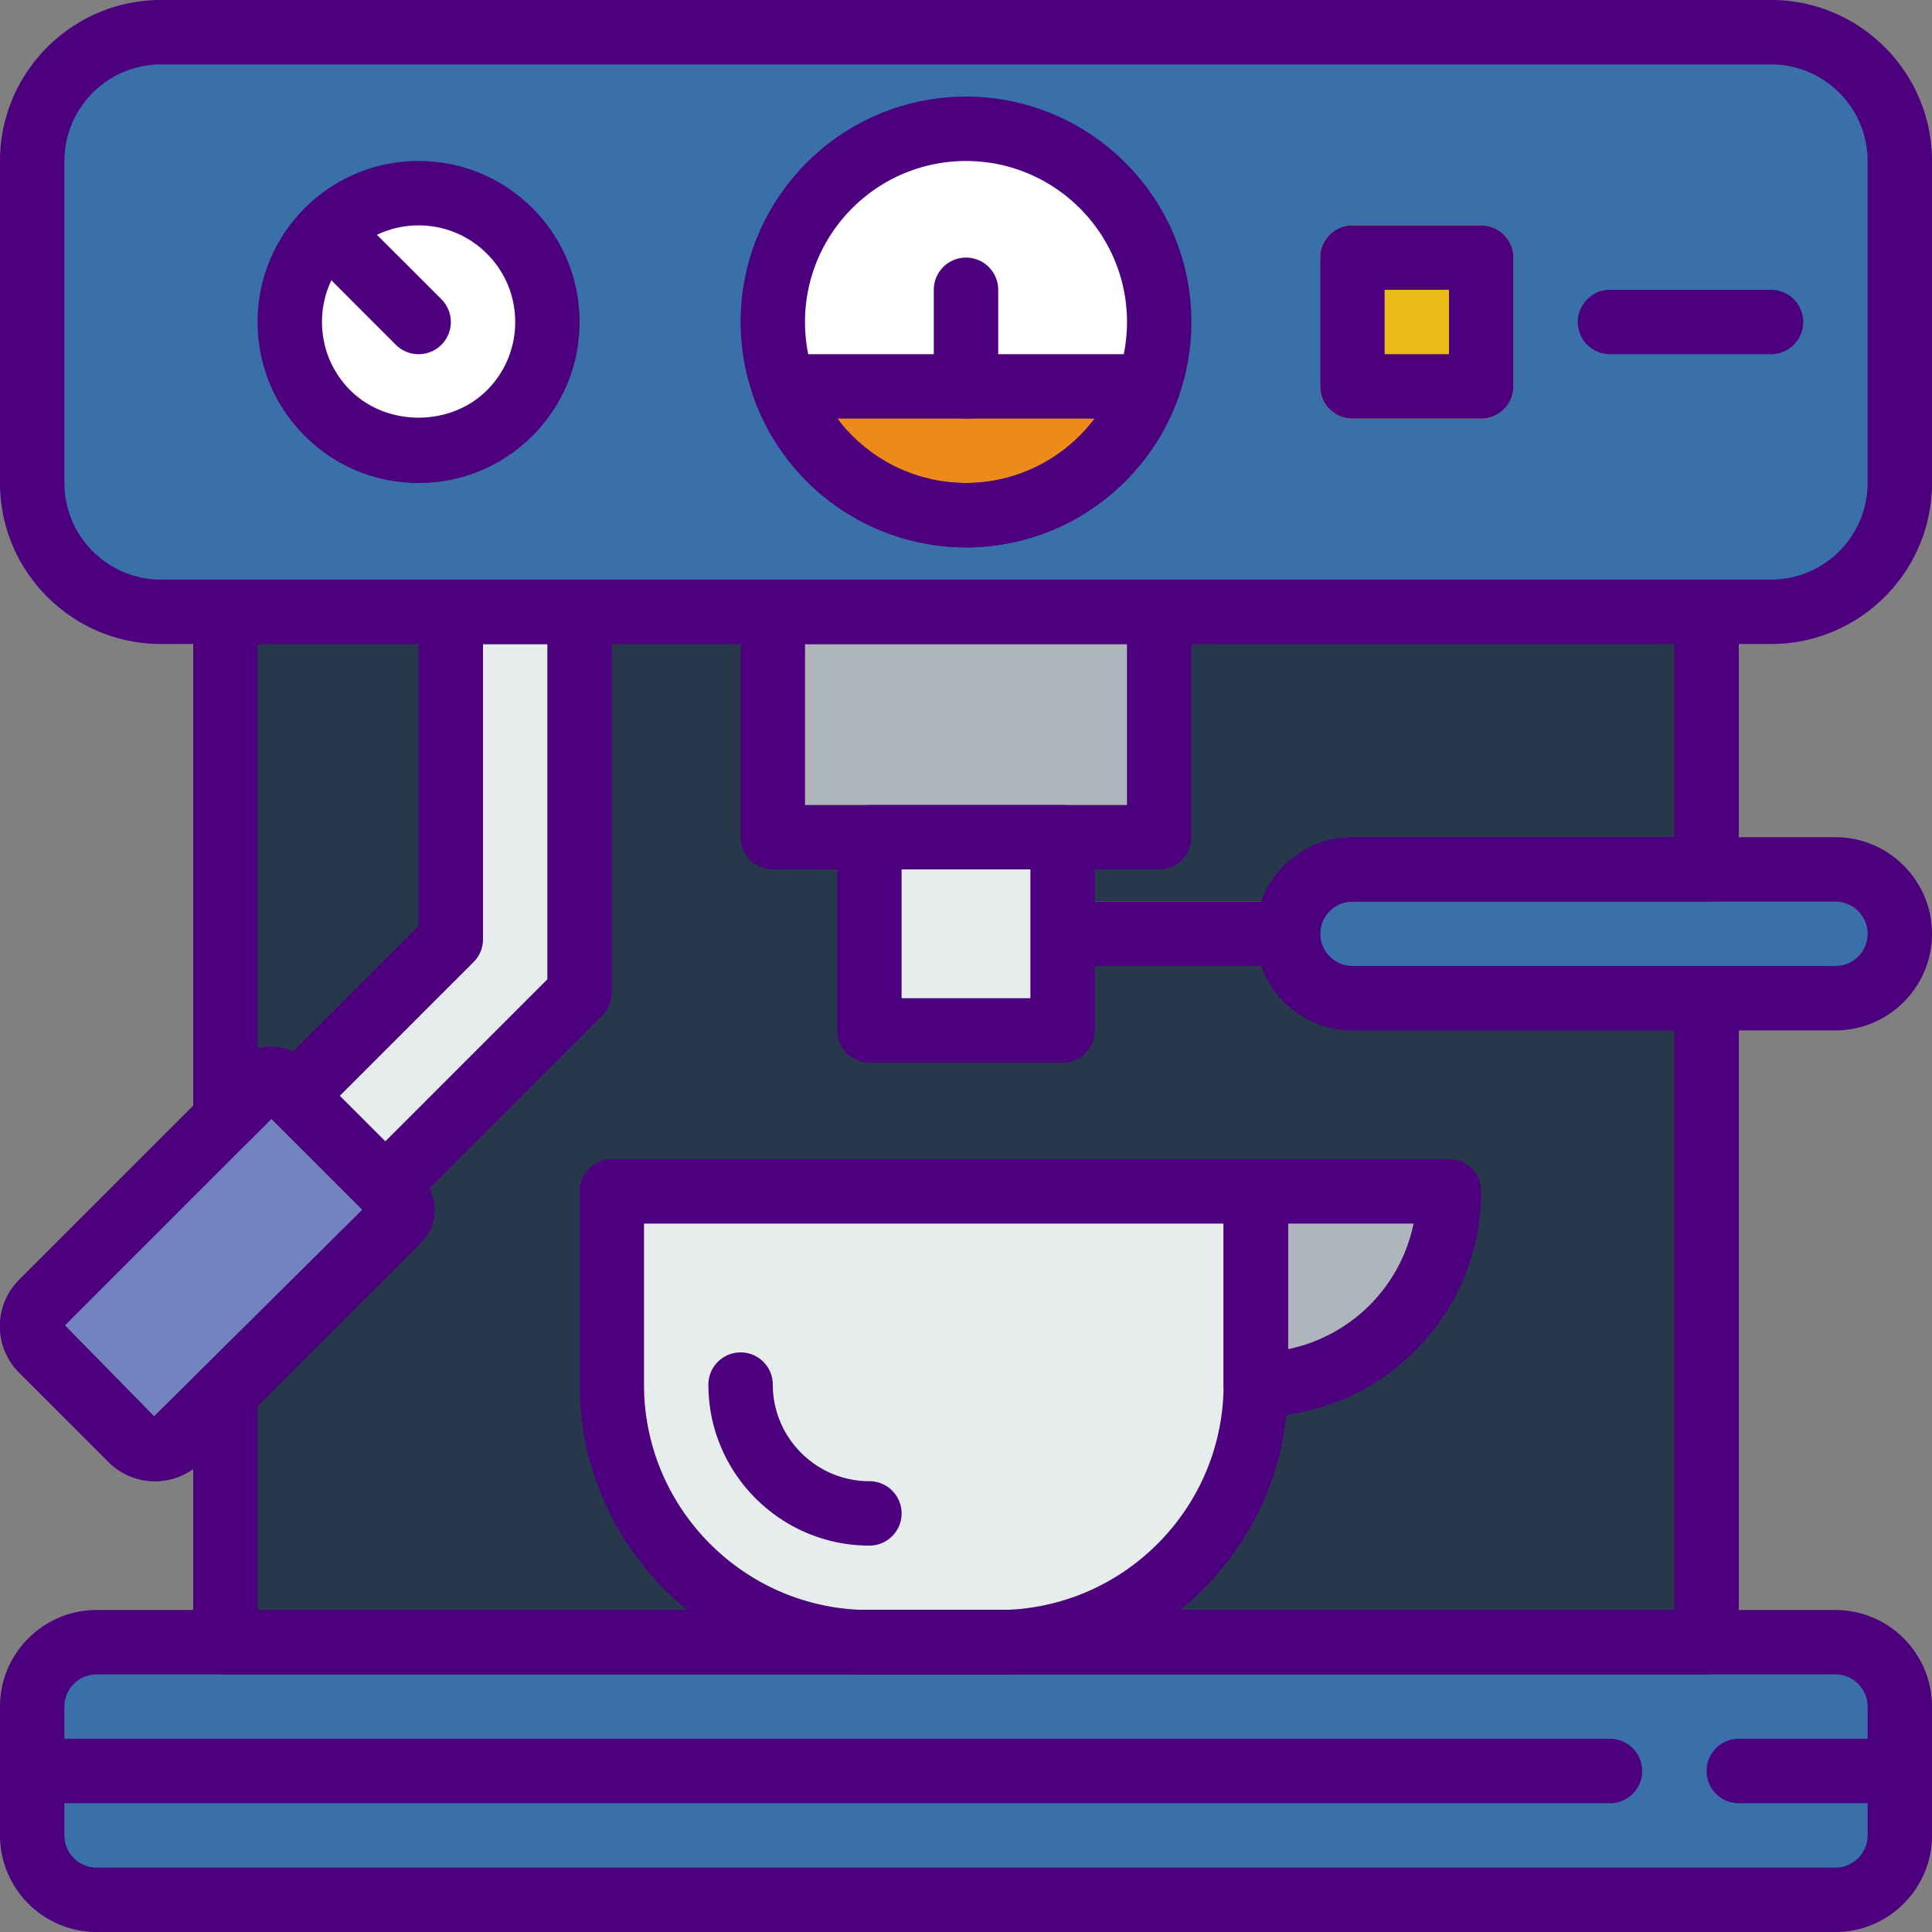
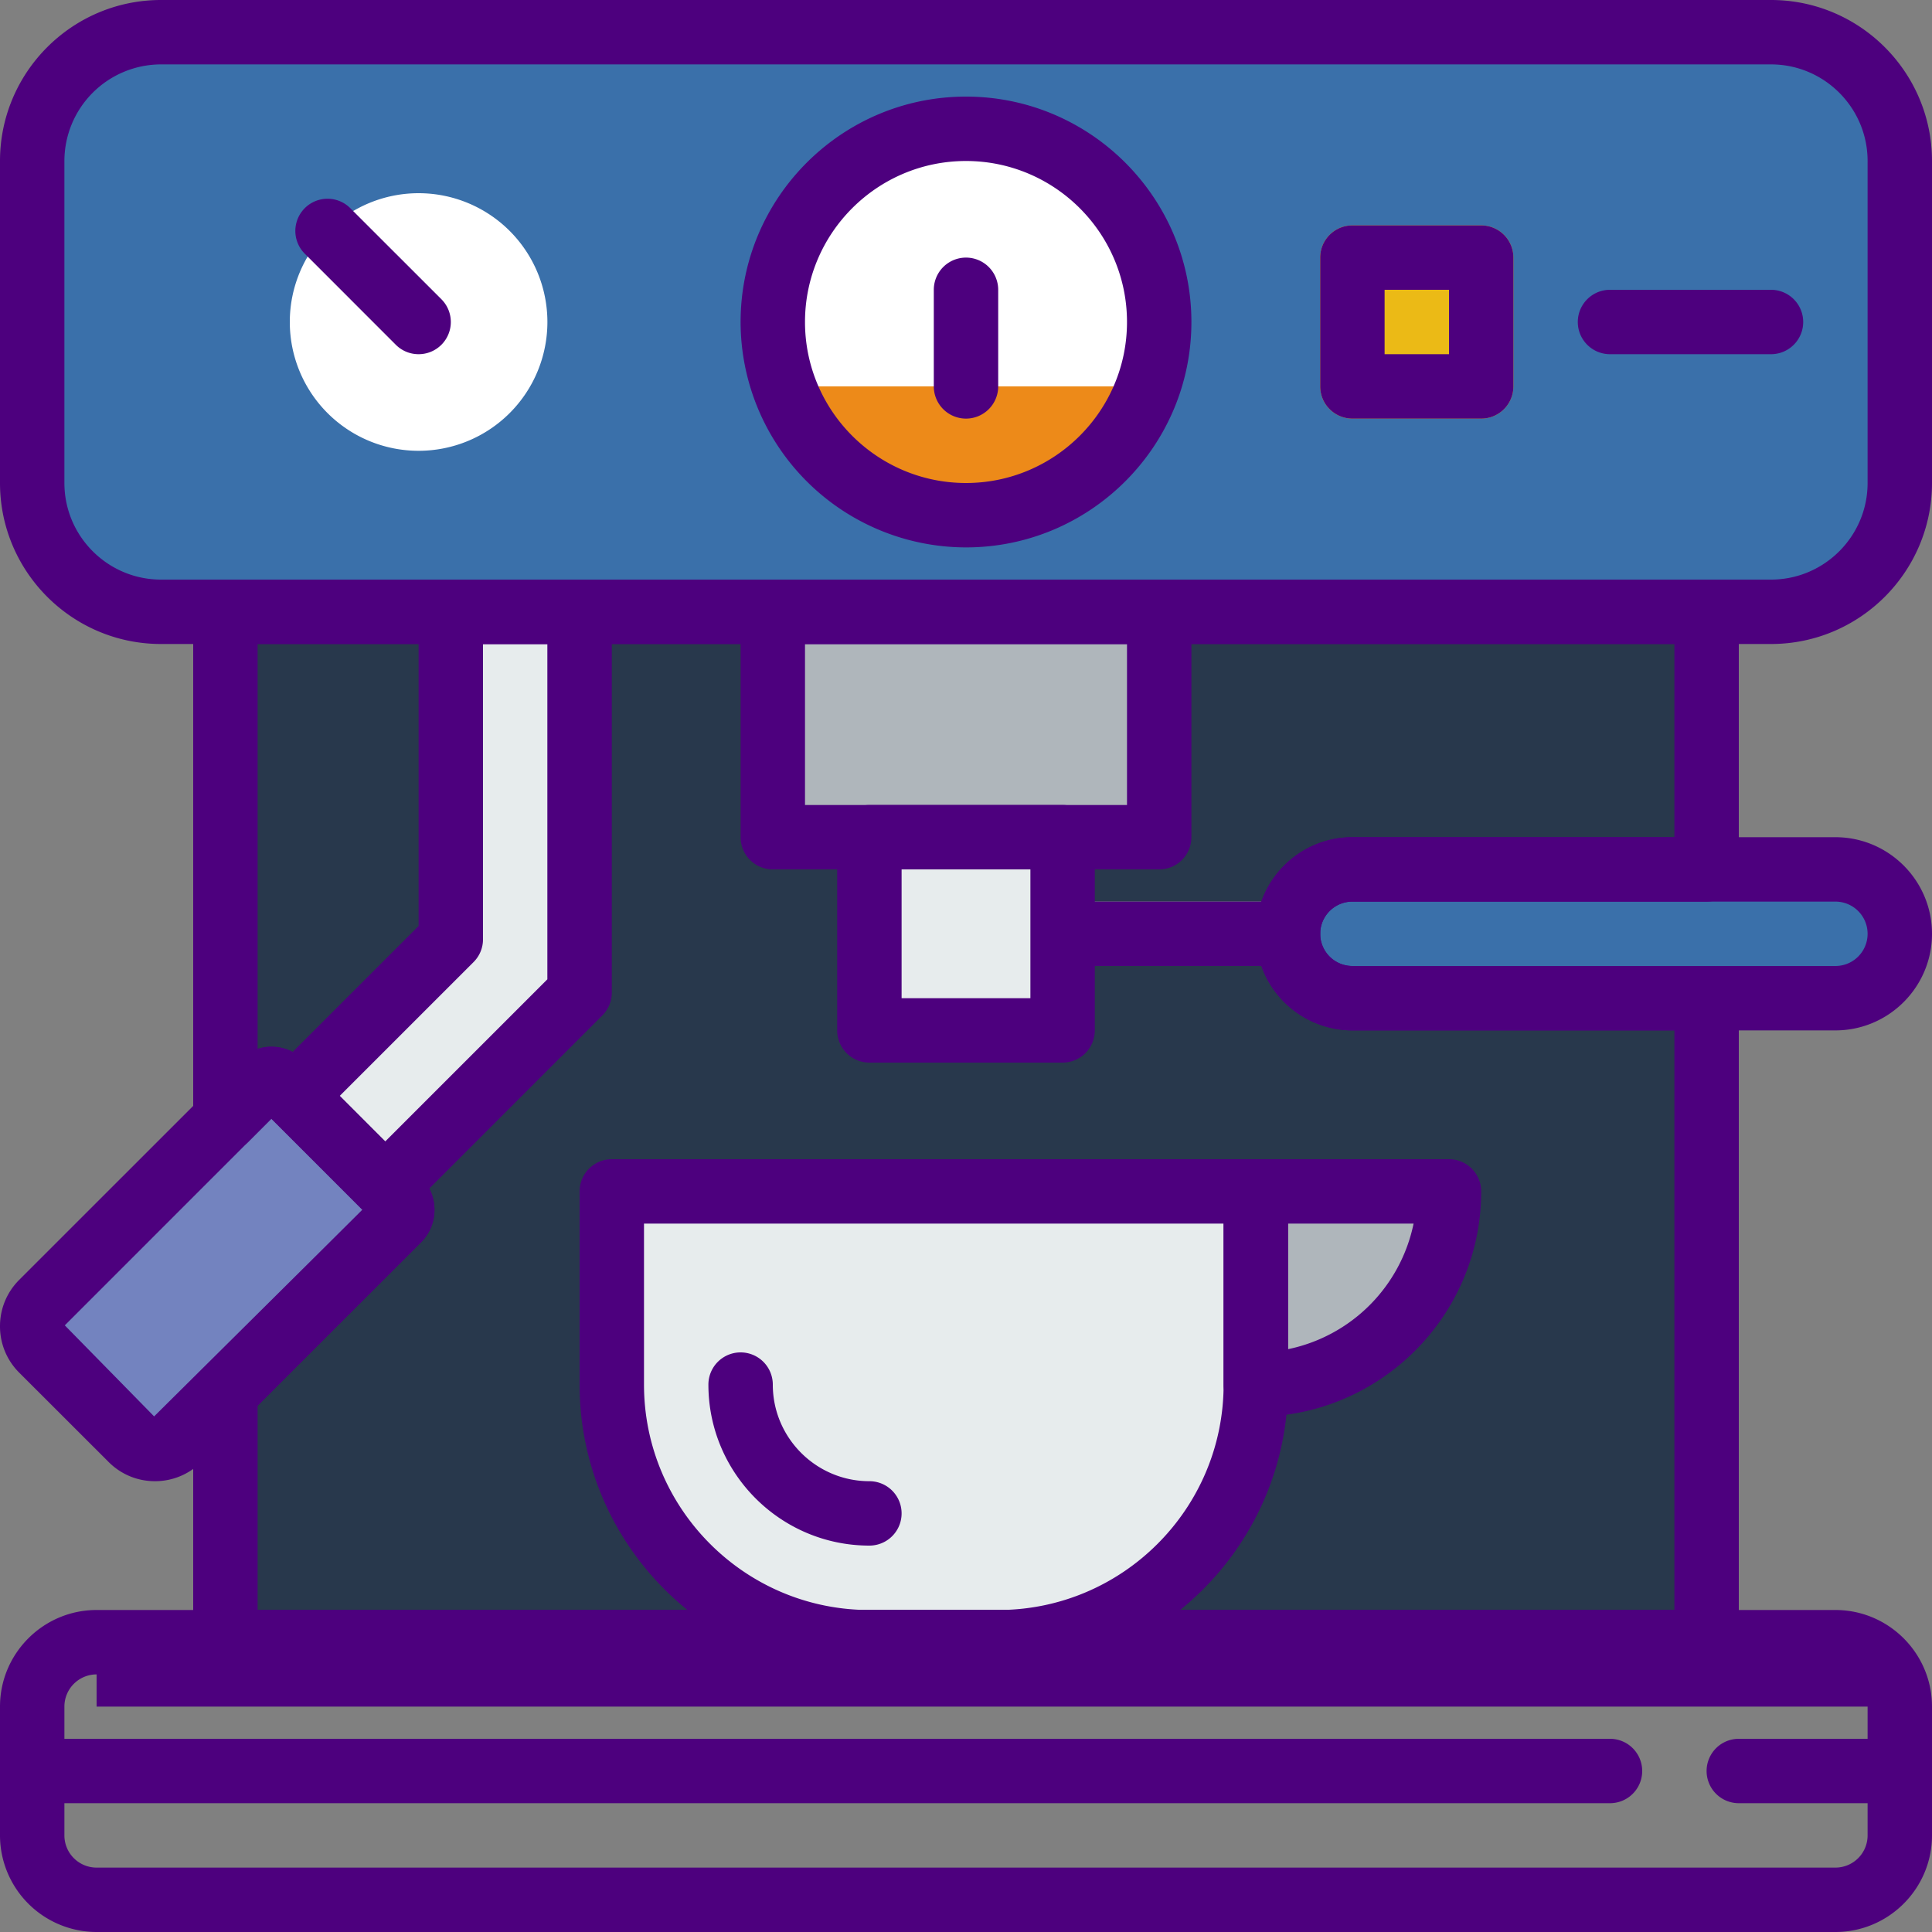
<svg xmlns="http://www.w3.org/2000/svg" width="48" height="48" fill="none">
  <rect width="100%" height="100%" fill="#808080" stroke="none" />
  <path d="M5.6 14.4v27.2h36.8V14.4H5.6z" fill="#28384C" />
  <path d="M44 15.2H4A3.2 3.2 0 01.8 12V4A3.2 3.2 0 014 .8h40A3.2 3.2 0 0147.2 4v8a3.2 3.2 0 01-3.2 3.2z" fill="#3A70AA" />
  <path d="M19.479 9.6a4.798 4.798 0 004.52 3.2 4.797 4.797 0 004.522-3.2h-9.042z" fill="#ED8A19" />
  <path d="M28.8 8a4.8 4.8 0 10-9.6 0c0 .717.28 1.602.28 1.6h9.042c-.003.007.278-.89.278-1.6z" fill="#fff" />
  <path d="M32 24h-5.6a.8.8 0 110-1.6H32a.8.8 0 110 1.6z" fill="#AFB6BB" />
  <path d="M26.4 20.8h-4.8v4.8h4.8v-4.8z" fill="#E7ECED" />
  <path d="M28.8 15.2h-9.6v5.6h9.6v-5.6z" fill="#AFB6BB" />
  <path d="M10.4 11.2a3.2 3.2 0 100-6.4 3.2 3.2 0 000 6.4z" fill="#fff" />
  <path d="M6.5 26.906l-5.457 5.456a.83.83 0 000 1.176l2.22 2.219a.83.83 0 001.175 0L9.894 30.3a.345.345 0 000-.488l-2.907-2.907a.346.346 0 00-.488 0z" fill="#7383BF" />
-   <path d="M6.5 26.906l-5.457 5.456a.83.83 0 000 1.176l2.22 2.219a.83.83 0 001.175 0L9.894 30.3a.345.345 0 000-.488l-2.907-2.907a.346.346 0 00-.488 0z" fill="#7383BF" />
  <path d="M11.2 15.2v8.137l-3.89 3.891 2.262 2.263 4.828-4.829V15.2h-3.2z" fill="#E7ECED" />
  <path d="M36.8 10.4h-3.2a.8.8 0 01-.8-.8V6.4a.8.8 0 01.8-.8h3.2a.8.8 0 01.8.8v3.2a.8.8 0 01-.8.8z" fill="#EBBA16" />
-   <path d="M45.6 47.2H2.4a1.6 1.6 0 01-1.6-1.6v-3.2a1.6 1.6 0 011.6-1.6h43.2a1.6 1.6 0 011.6 1.6v3.2a1.6 1.6 0 01-1.6 1.6z" fill="#3A70AA" />
  <path d="M24.8 40.8h-3.2a6.4 6.4 0 01-6.4-6.4v-4.8h16v4.8a6.4 6.4 0 01-6.4 6.4z" fill="#E7ECED" />
  <path d="M31.2 34.4v-4.8H36a4.8 4.8 0 01-4.8 4.8z" fill="#AFB6BB" />
  <path d="M45.6 24.8h-12a1.6 1.6 0 110-3.2h12a1.6 1.6 0 110 3.2z" fill="#3A70AA" />
  <path d="M32 24h-4.8a.8.8 0 110-1.6H32a.8.8 0 110 1.6z" fill="#4D007E" />
  <path d="M45.6 25.6h-12a2.403 2.403 0 01-2.4-2.4c0-1.323 1.077-2.4 2.4-2.4h12c1.323 0 2.4 1.077 2.4 2.4s-1.077 2.4-2.4 2.4zm-12-3.2a.8.8 0 000 1.6h12a.8.8 0 000-1.6h-12zm-7.2 4h-4.8a.8.8 0 01-.8-.8v-4.8a.8.8 0 01.8-.8h4.8a.8.8 0 01.8.8v4.8a.8.8 0 01-.8.8zm-4-1.6h3.2v-3.2h-3.2v3.2z" fill="#4D007E" />
  <path d="M28.8 21.6h-9.6a.8.8 0 01-.8-.8v-5.6a.8.8 0 01.8-.8h9.6a.8.8 0 01.8.8v5.6a.8.8 0 01-.8.8zM20 20h8v-4h-8v4zm4-6.4A5.607 5.607 0 0118.4 8c0-3.087 2.512-5.6 5.6-5.6 3.088 0 5.6 2.513 5.6 5.6 0 3.087-2.512 5.6-5.6 5.6zM24 4c-2.206 0-4 1.794-4 4s1.794 4 4 4c2.205 0 4-1.794 4-4s-1.795-4-4-4z" fill="#4D007E" />
  <path d="M24 10.4a.8.8 0 01-.8-.8V7.2a.8.8 0 111.6 0v2.4a.8.8 0 01-.8.8z" fill="#4D007E" />
-   <path d="M24 13.6a5.608 5.608 0 01-5.275-3.733.8.8 0 01.754-1.067h9.042a.8.8 0 01.755 1.067A5.61 5.61 0 0124 13.6zm-3.195-3.2A4.004 4.004 0 0024 12a4.004 4.004 0 003.194-1.6h-6.389zM10.4 12a3.976 3.976 0 01-2.829-1.172A3.97 3.97 0 016.4 8a3.97 3.97 0 011.172-2.828A3.973 3.973 0 0110.4 4c1.069 0 2.073.417 2.829 1.172A3.97 3.97 0 0114.399 8a3.972 3.972 0 01-1.17 2.828A3.978 3.978 0 0110.399 12zm0-6.4c-.64 0-1.244.25-1.697.703A2.381 2.381 0 008 8c0 .642.25 1.244.703 1.697.906.906 2.488.906 3.394 0A2.38 2.38 0 0012.8 8a2.38 2.38 0 00-.703-1.697A2.387 2.387 0 0010.4 5.6z" fill="#4D007E" />
  <path d="M10.4 8.8a.798.798 0 01-.566-.234L7.572 6.303a.799.799 0 111.131-1.131l2.263 2.262A.8.8 0 0110.4 8.8z" fill="#4D007E" />
  <path d="M44 16H4c-2.206 0-4-1.794-4-4V4c0-2.206 1.794-4 4-4h40c2.206 0 4 1.794 4 4v8c0 2.206-1.794 4-4 4zM4 1.6A2.403 2.403 0 001.6 4v8c0 1.323 1.077 2.4 2.4 2.4h40c1.323 0 2.4-1.077 2.4-2.4V4c0-1.323-1.077-2.4-2.4-2.4H4zm-.15 35.2c-.436 0-.846-.17-1.154-.48L.478 34.104A1.62 1.62 0 010 32.95c0-.435.17-.845.478-1.153l5.456-5.455v-.001a1.146 1.146 0 011.618 0l2.907 2.908c.216.216.335.503.335.81 0 .306-.119.593-.336.81l-5.455 5.454a1.624 1.624 0 01-1.153.477zm2.893-9.006L1.61 32.928l2.219 2.262 5.177-5.135-2.262-2.261zm2.584 2.585l.001.001z" fill="#4D007E" />
-   <path d="M3.85 36.8c-.436 0-.846-.17-1.154-.48L.478 34.104A1.62 1.62 0 010 32.95c0-.435.17-.845.478-1.153l5.456-5.455v-.001a1.146 1.146 0 011.618 0l2.907 2.908c.216.216.335.503.335.81 0 .306-.119.593-.336.81l-5.455 5.454a1.624 1.624 0 01-1.153.477zm2.893-9.006L1.61 32.928l2.219 2.262 5.177-5.135-2.262-2.261zm2.584 2.585l.001.001z" fill="#4D007E" />
  <path d="M9.572 30.291a.798.798 0 01-.566-.234l-2.262-2.263a.8.8 0 010-1.132l3.656-3.656V15.2a.8.8 0 01.8-.8h3.2a.8.8 0 01.8.8v9.462a.797.797 0 01-.235.566l-4.828 4.829a.799.799 0 01-.565.234zM8.44 27.228l1.13 1.132 4.029-4.029V16H12v7.338a.796.796 0 01-.235.565L8.44 27.228zm2.76-3.89h.008-.008zM36.8 10.4h-3.2a.8.8 0 01-.8-.8V6.4a.8.8 0 01.8-.8h3.2a.8.8 0 01.8.8v3.2a.8.8 0 01-.8.8zm-2.4-1.6H36V7.2h-1.6v1.6zm9.6 0h-4a.8.8 0 110-1.6h4a.8.8 0 110 1.6z" fill="#4D007E" />
  <path d="M42.4 41.6H5.6a.8.8 0 01-.8-.8v-6.206a.8.8 0 01.234-.566l3.971-3.971-2.262-2.263-.577.578a.801.801 0 01-1.366-.566V15.2a.8.8 0 01.8-.8h36.8a.8.8 0 01.8.8v6.4a.8.8 0 01-.8.8h-8.8a.8.8 0 000 1.6h8.8a.8.8 0 01.8.8v16a.8.8 0 01-.8.8zM6.4 40h35.2V25.6h-8a2.403 2.403 0 01-2.4-2.4c0-1.323 1.077-2.4 2.4-2.4h8V16H6.4v10.058c.393-.123.84-.03 1.152.282l2.907 2.908c.216.216.335.503.335.81 0 .305-.118.592-.334.809L6.4 34.925V40z" fill="#4D007E" />
-   <path d="M45.6 48H2.4A2.403 2.403 0 010 45.6v-3.2C0 41.077 1.077 40 2.4 40h43.2c1.323 0 2.4 1.077 2.4 2.4v3.2c0 1.323-1.077 2.4-2.4 2.4zM2.4 41.6a.8.8 0 00-.8.8v3.2a.8.8 0 00.8.8h43.2a.8.8 0 00.8-.8v-3.2a.8.8 0 00-.8-.8H2.4z" fill="#4D007E" />
+   <path d="M45.6 48H2.4A2.403 2.403 0 010 45.6v-3.2C0 41.077 1.077 40 2.4 40h43.2c1.323 0 2.4 1.077 2.4 2.4v3.2c0 1.323-1.077 2.4-2.4 2.4zM2.4 41.6a.8.8 0 00-.8.8v3.2a.8.8 0 00.8.8h43.2a.8.8 0 00.8-.8v-3.2H2.4z" fill="#4D007E" />
  <path d="M40 44.8H.8a.8.8 0 110-1.6H40a.8.8 0 110 1.6zm7.2 0h-4a.8.8 0 110-1.6h4a.8.8 0 110 1.6zm-22.4-3.2h-3.2c-3.97 0-7.2-3.23-7.2-7.2v-4.8a.8.8 0 01.8-.8h16a.8.8 0 01.8.8v4.8c0 3.97-3.23 7.2-7.2 7.2zM16 30.4v4c0 3.087 2.512 5.6 5.6 5.6h3.2c3.088 0 5.6-2.513 5.6-5.6v-4H16z" fill="#4D007E" />
  <path d="M31.2 35.2a.8.8 0 01-.8-.8v-4.8a.8.8 0 01.8-.8H36a.8.8 0 01.8.8c0 3.087-2.512 5.6-5.6 5.6zm.8-4.8v3.12a4.012 4.012 0 003.12-3.12H32zm-10.4 8c-2.205 0-4-1.794-4-4a.8.8 0 111.6 0c0 1.323 1.077 2.4 2.4 2.4a.8.8 0 110 1.6z" fill="#4D007E" />
</svg>